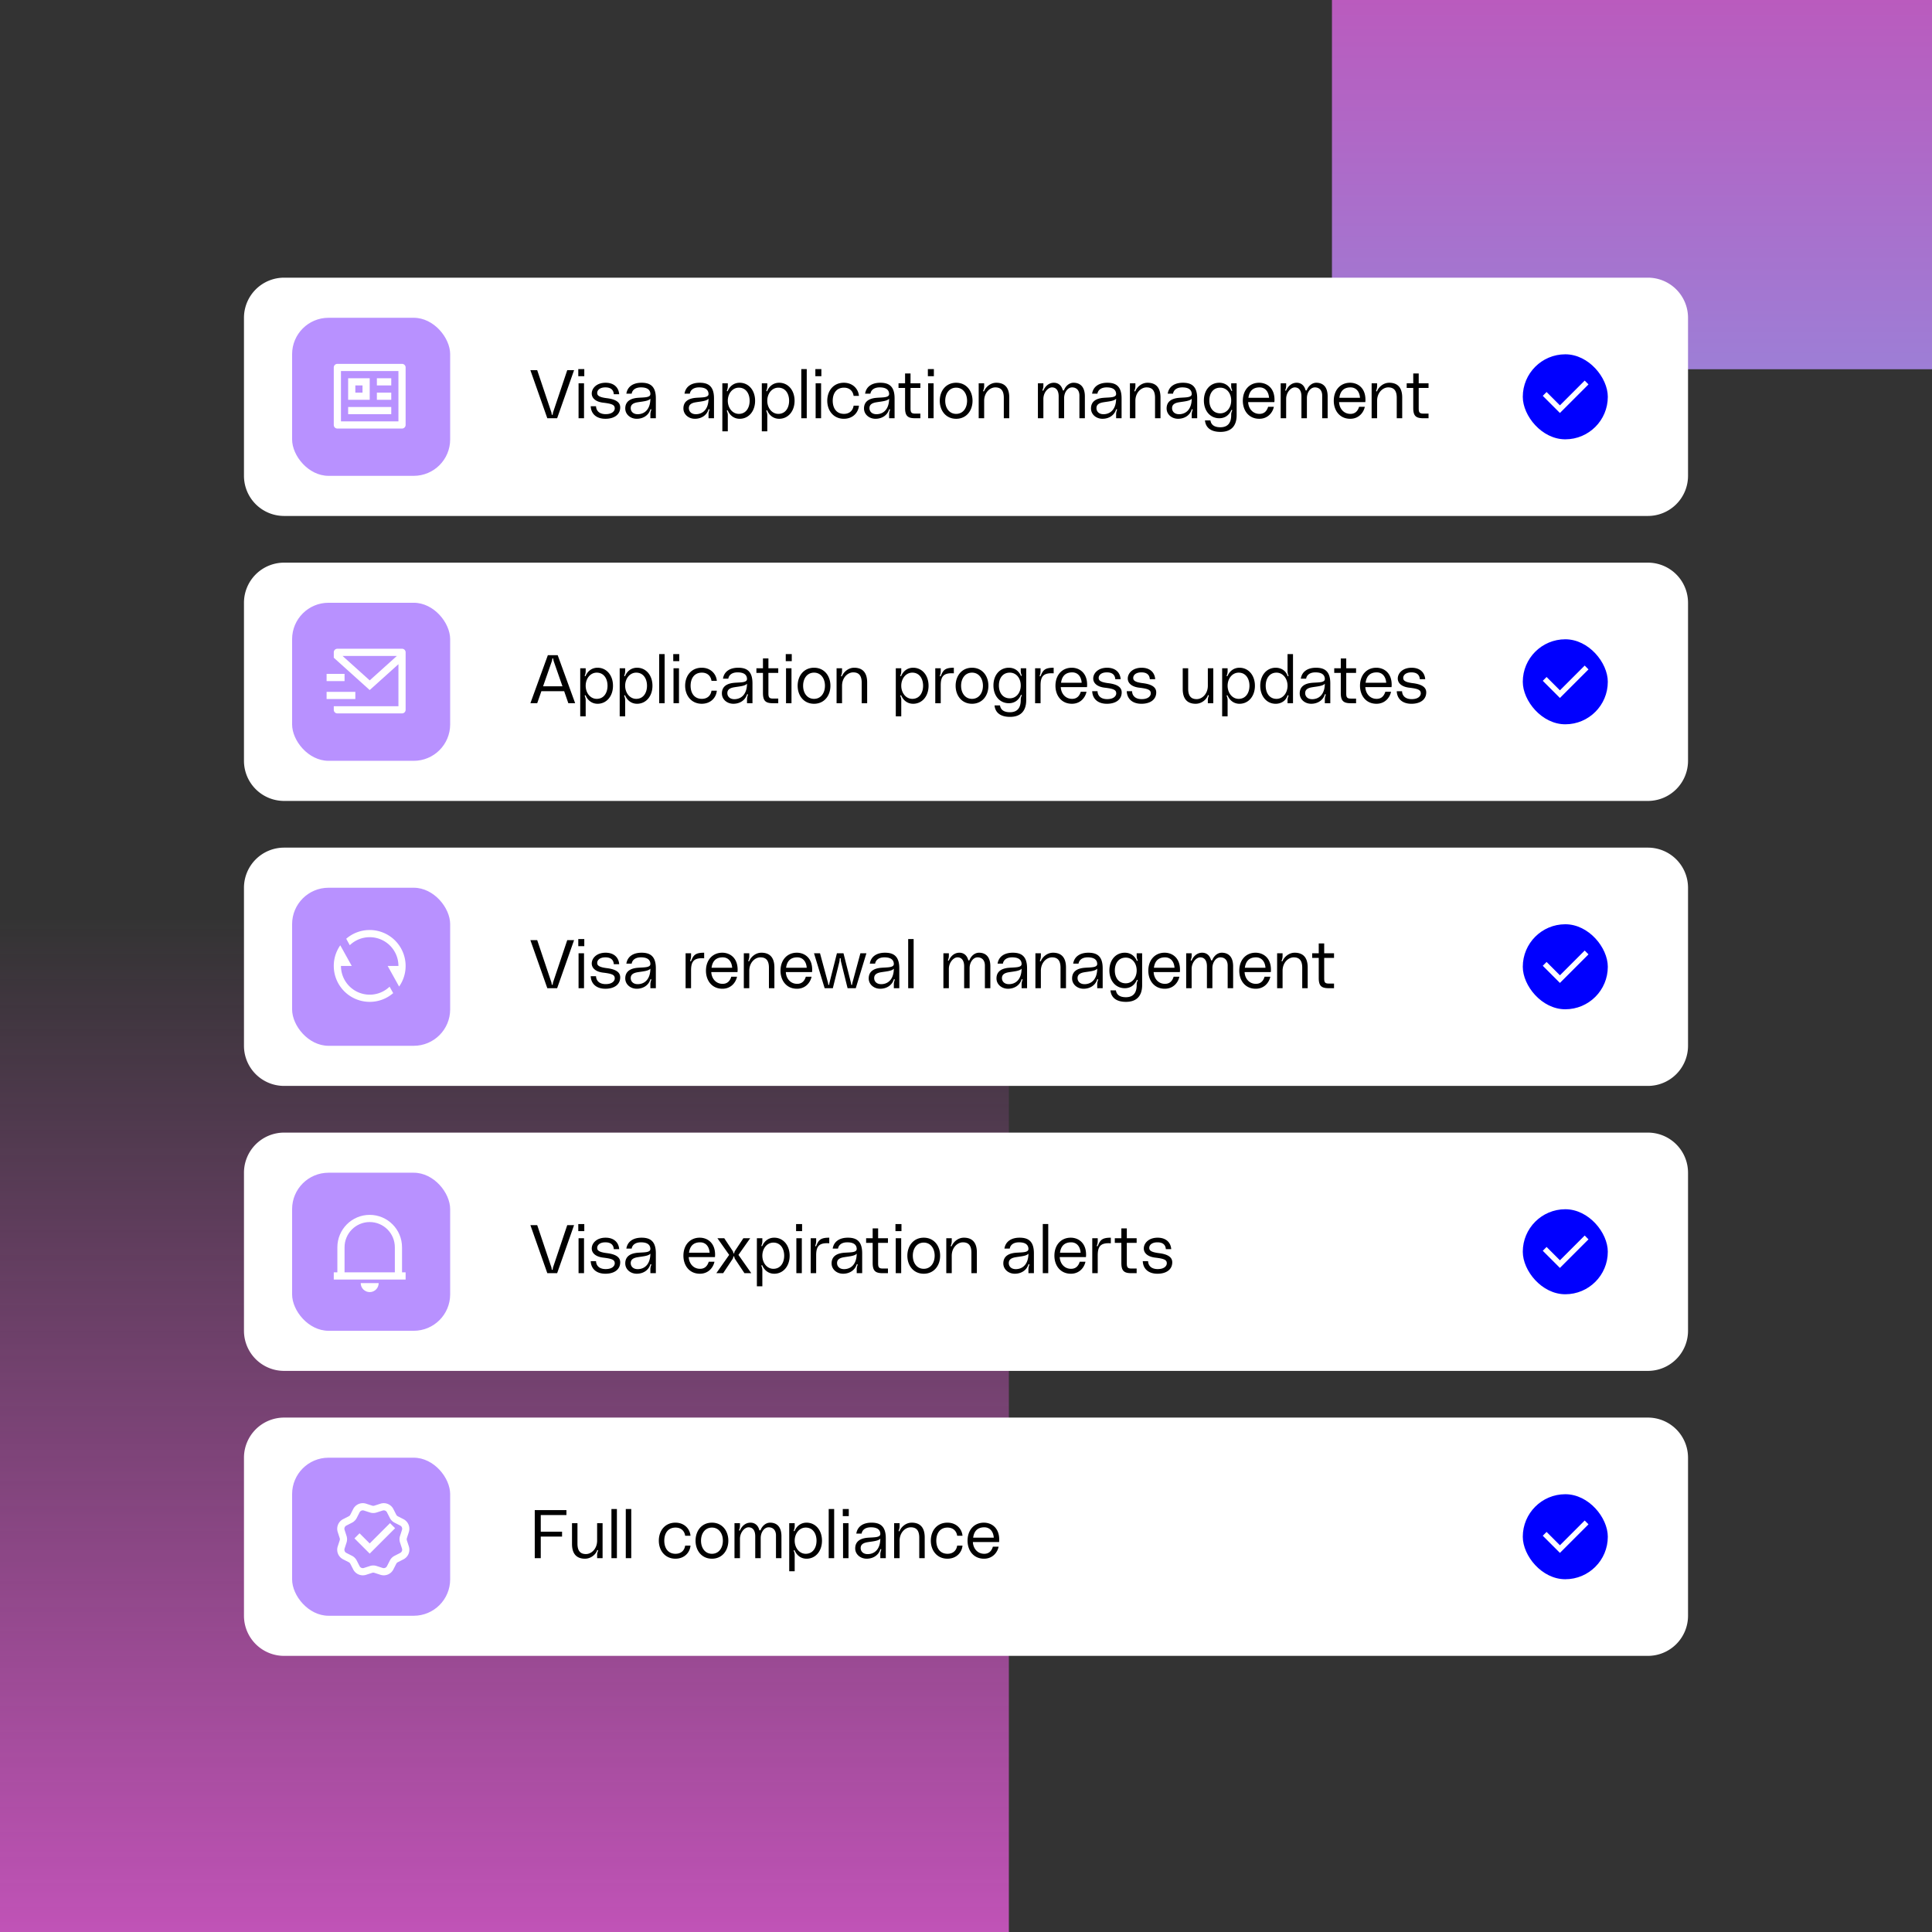
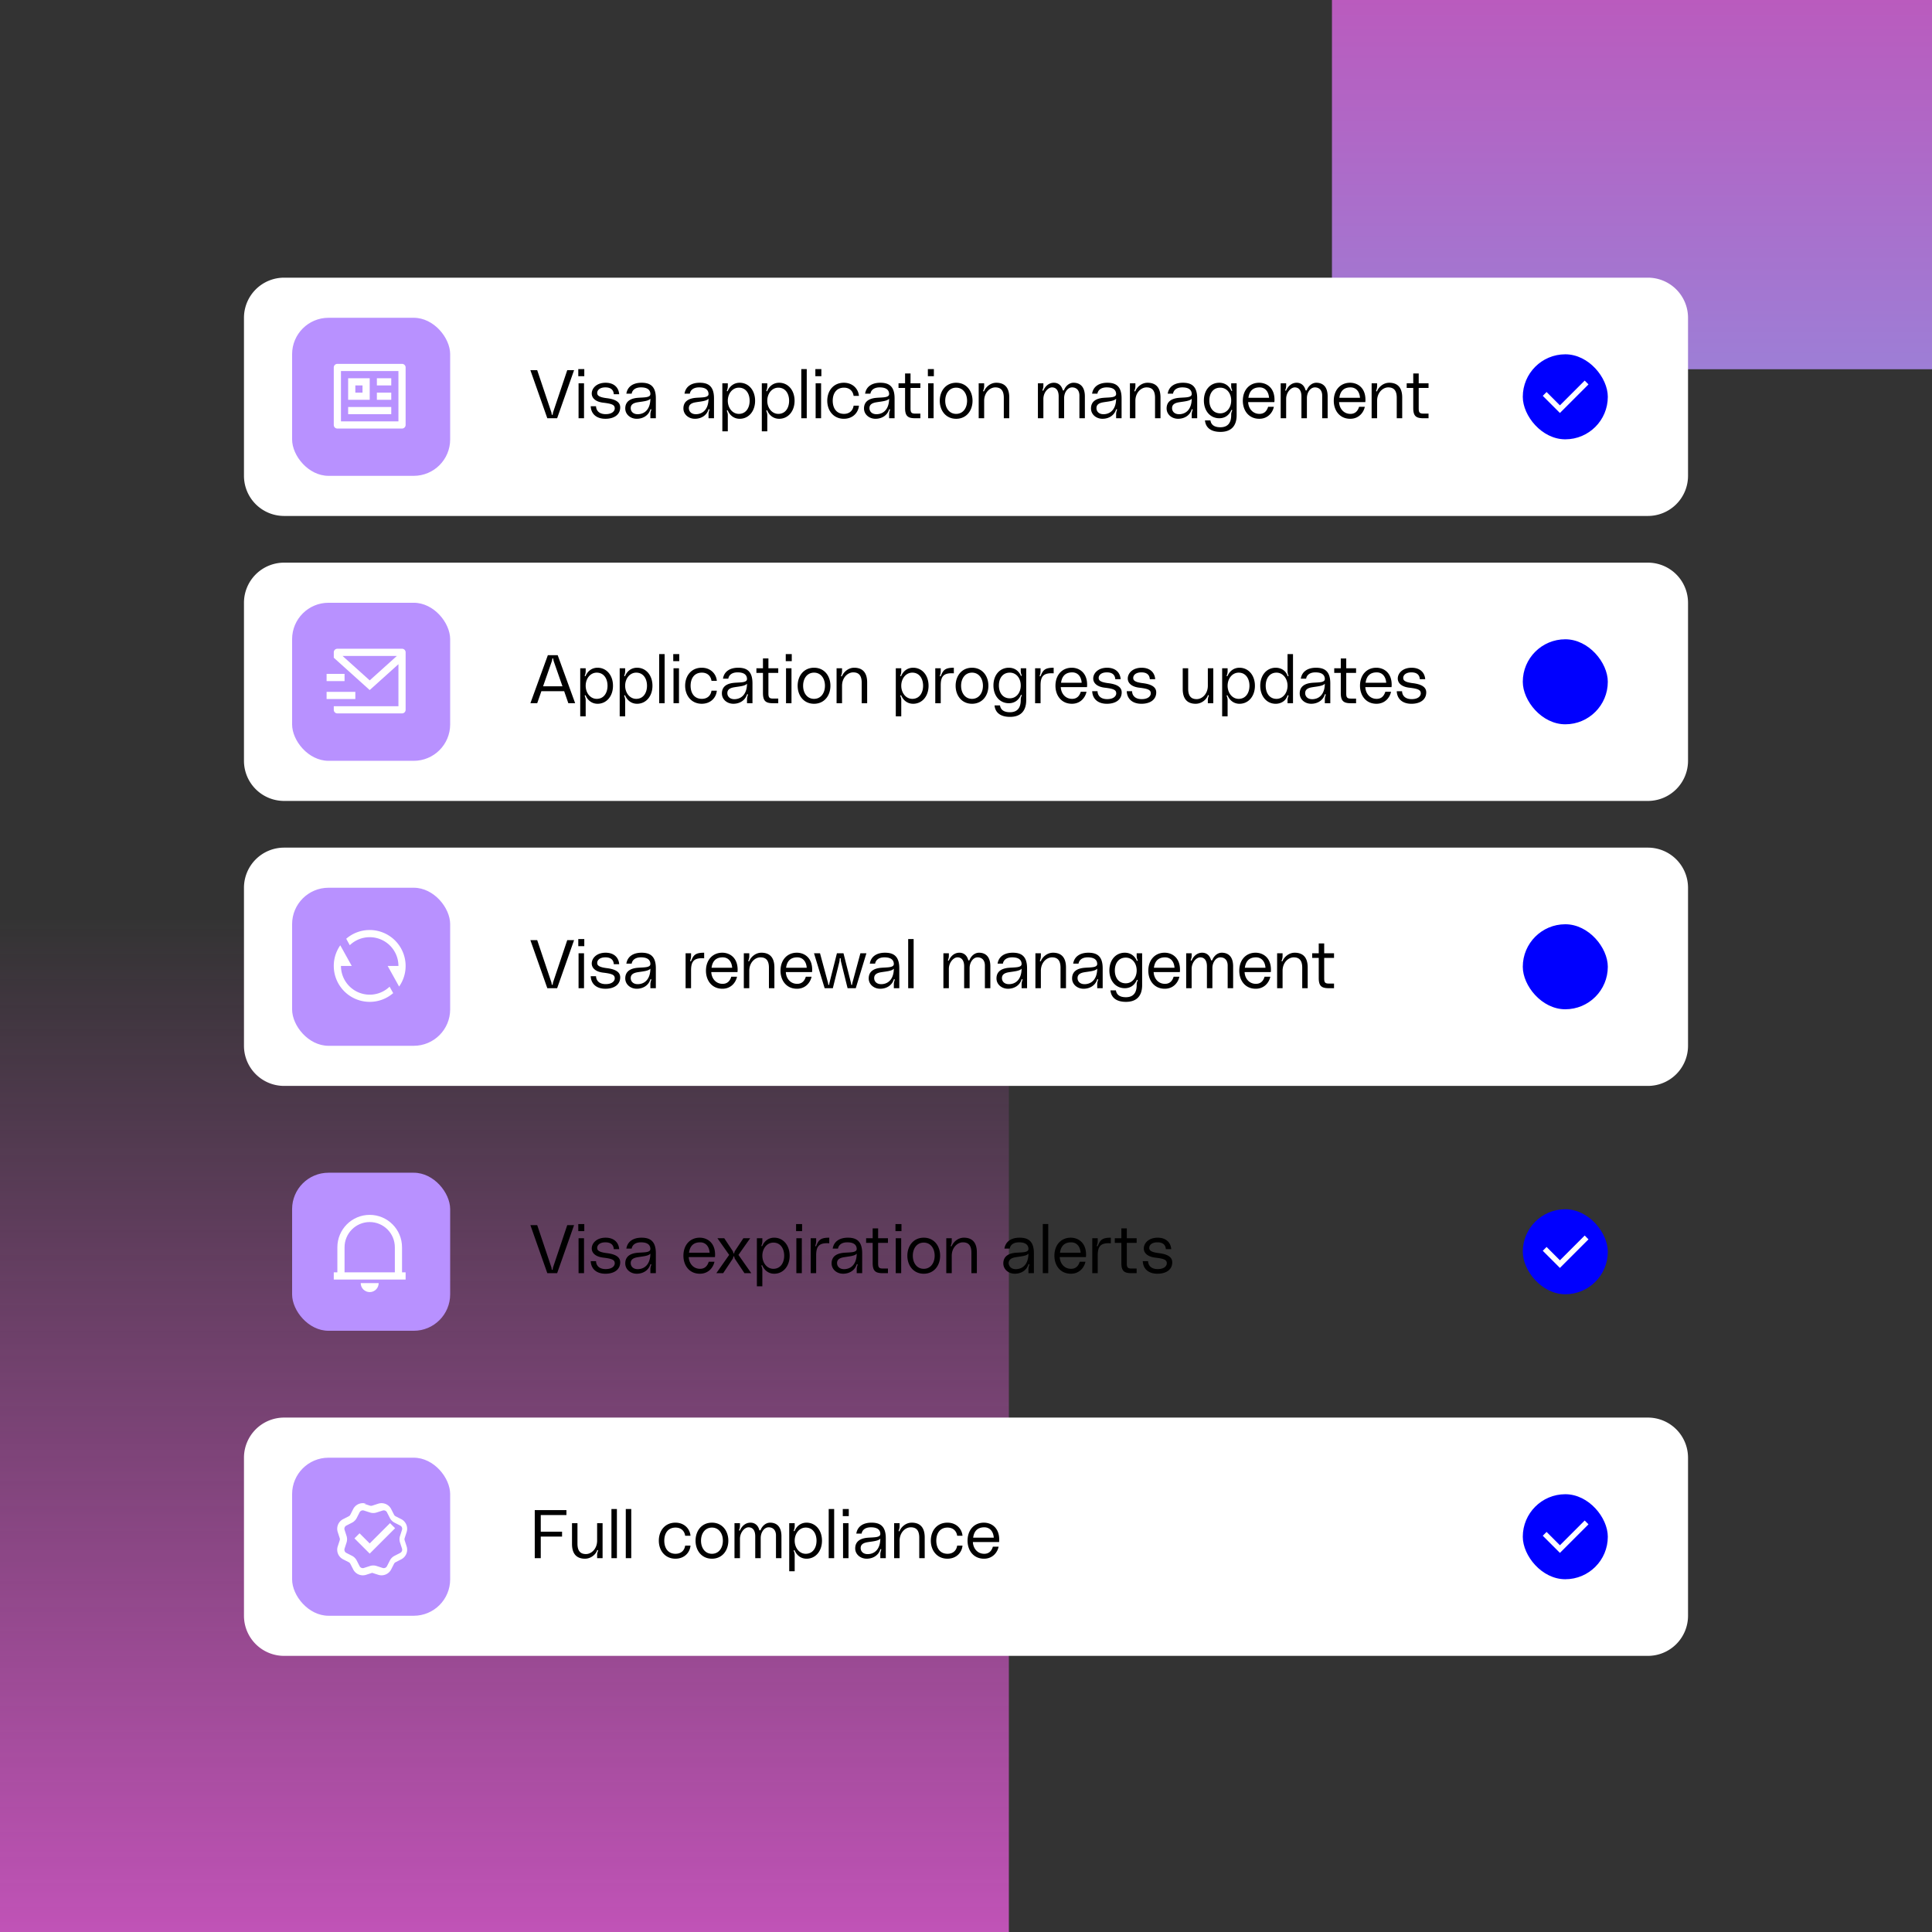
<svg xmlns="http://www.w3.org/2000/svg" width="586" height="586" fill="none">
  <rect width="100%" height="100%" fill="#333333" stroke="none" />
  <g clip-path="url(#C)">
    <path d="M0 654c0 6.627 5.373 12 12 12h282c6.627 0 12-5.373 12-12V278H0v376z" fill="url(#A)" />
    <path d="M669 112H416c-6.627 0-12-5.373-12-12v-211h265v223z" fill="url(#B)" fill-opacity=".8" />
    <path d="M74 96.388a12.17 12.17 0 0 1 12.167-12.167h413.666A12.17 12.17 0 0 1 512 96.388v47.94a12.17 12.17 0 0 1-12.167 12.167H86.167A12.17 12.17 0 0 1 74 144.328v-47.94z" fill="#fff" />
    <rect x="88.6" y="96.388" width="47.94" height="47.94" rx="11.044" fill="#b891ff" />
    <path d="M121.949 110.37a1.08 1.08 0 0 1 1.08 1.083V128.9a1.09 1.09 0 0 1-1.08 1.082h-19.63a1.08 1.08 0 0 1-1.081-1.082v-17.447a1.09 1.09 0 0 1 1.081-1.083h19.63zm-1.099 2.18h-17.433v15.253h17.433V112.55zm-2.179 10.895v2.179h-13.075v-2.179h13.075zm-6.537-8.716v6.537h-6.538v-6.537h6.538zm6.537 4.358v2.179h-4.358v-2.179h4.358zm-8.716-2.179h-2.179v2.179h2.179v-2.179zm8.716-2.179v2.179h-4.358v-2.179h4.358z" fill="#fff" />
    <path d="M160.873 112.284h2.07l4.244 12.628c.083.228.124.455.145.704 0 .124.041.207.166.207s.165-.083.165-.207c.021-.249.062-.476.145-.704l4.244-12.628h2.07l-5.134 14.574h-2.981l-5.134-14.574zm14.529 1.822v-2.153h1.822v2.153h-1.822zm.083 12.752v-10.599h1.656v10.599h-1.656zm3.689-3.644h1.615c.02 1.139.765 2.402 2.918 2.402 2.112 0 2.754-1.056 2.754-1.739 0-1.035-.704-1.408-3.52-1.739-2.277-.269-3.457-1.387-3.457-2.774 0-1.594 1.47-3.271 4.203-3.271 2.587 0 3.974 1.491 4.119 3.478h-1.635c-.062-1.015-.6-2.07-2.546-2.07-1.843 0-2.485.952-2.485 1.656 0 .6.187 1.283 2.899 1.615 2.505.31 4.078 1.097 4.078 2.794 0 2.153-1.76 3.457-4.492 3.457-2.712 0-4.348-1.469-4.451-3.809zm10.477.683c0-2.339 1.863-3.063 3.726-3.229 1.946-.166 3.913 0 3.892-1.18-.021-.828-.435-1.987-2.857-1.987-1.863 0-2.67.952-2.815 1.904h-1.615c.373-2.339 2.319-3.312 4.596-3.312 2.38 0 4.347.828 4.347 4.72v6.045h-1.656v-1.18c0-.414.062-.725.207-1.159.062-.166.124-.352-.042-.394-.124-.041-.186.104-.207.187-.558 1.676-2.152 2.711-4.098 2.711-1.884 0-3.478-1.304-3.478-3.126zm7.618-2.96c-.621.725-2.236.808-3.851 1.077-1.283.207-2.111.683-2.111 1.78 0 1.014.786 1.987 2.505 1.822 1.987-.187 3.436-1.739 3.457-4.679zm10.02 2.96c0-2.339 1.863-3.063 3.726-3.229 1.946-.166 3.913 0 3.892-1.18-.021-.828-.435-1.987-2.857-1.987-1.863 0-2.67.952-2.815 1.904h-1.615c.373-2.339 2.319-3.312 4.596-3.312 2.381 0 4.347.828 4.347 4.72v6.045h-1.656v-1.18c0-.414.062-.725.207-1.159.062-.166.124-.352-.041-.394-.124-.041-.187.104-.207.187-.559 1.676-2.153 2.711-4.099 2.711-1.884 0-3.478-1.304-3.478-3.126zm7.618-2.96c-.621.725-2.236.808-3.85 1.077-1.284.207-2.112.683-2.112 1.78 0 1.014.787 1.987 2.505 1.822 1.987-.187 3.436-1.739 3.457-4.679zm5.845-4.678v.828c0 .372-.042.724-.187 1.138-.062.187-.186.373 0 .435.125.041.207-.145.228-.207.621-1.366 1.863-2.36 3.561-2.36 2.753 0 4.678 2.319 4.678 5.465s-1.925 5.465-4.678 5.465c-1.656 0-2.919-.973-3.561-2.401-.021-.062-.103-.228-.248-.166-.125.063-.062.228 0 .394.165.455.207.745.207 1.097v4.885h-1.656v-14.573h1.656zm3.353 9.274c2.153 0 3.271-1.822 3.271-3.975s-1.118-3.974-3.271-3.974c-1.966 0-3.353 1.821-3.353 3.974s1.387 3.975 3.353 3.975zm8.62-9.274v.828c0 .372-.042.724-.187 1.138-.062.187-.186.373 0 .435.124.041.207-.145.228-.207.621-1.366 1.863-2.36 3.561-2.36 2.753 0 4.678 2.319 4.678 5.465s-1.925 5.465-4.678 5.465c-1.657 0-2.919-.973-3.561-2.401-.021-.062-.104-.228-.248-.166-.125.063-.063.228 0 .394.165.455.207.745.207 1.097v4.885h-1.657v-14.573h1.657zm3.353 9.274c2.153 0 3.271-1.822 3.271-3.975s-1.118-3.974-3.271-3.974c-1.966 0-3.353 1.821-3.353 3.974s1.387 3.975 3.353 3.975zm6.963-13.58h1.656v14.905h-1.656v-14.905zm4.269 2.153v-2.153h1.822v2.153h-1.822zm.083 12.752v-10.599h1.656v10.599h-1.656zm3.527-5.3c0-3.002 1.842-5.465 5.03-5.465 2.774 0 4.41 1.946 4.575 3.975h-1.614c-.207-1.429-1.201-2.484-2.919-2.484-2.36 0-3.416 1.821-3.416 3.974s1.056 3.975 3.416 3.975c1.718 0 2.712-1.056 2.919-2.484h1.614c-.165 2.028-1.78 3.974-4.575 3.974-3.126 0-5.03-2.463-5.03-5.465zm11.144 2.339c0-2.339 1.863-3.063 3.726-3.229 1.946-.166 3.913 0 3.892-1.18-.021-.828-.435-1.987-2.857-1.987-1.863 0-2.67.952-2.815 1.904h-1.615c.373-2.339 2.319-3.312 4.596-3.312 2.381 0 4.347.828 4.347 4.72v6.045h-1.656v-1.18c0-.414.062-.725.207-1.159.062-.166.124-.352-.041-.394-.125-.041-.187.104-.207.187-.559 1.676-2.153 2.711-4.099 2.711-1.884 0-3.478-1.304-3.478-3.126zm7.618-2.96c-.621.725-2.236.808-3.85 1.077-1.284.207-2.112.683-2.112 1.78 0 1.014.787 1.987 2.505 1.822 1.987-.187 3.436-1.739 3.457-4.679zm9.476-3.271h-2.982v6.211c0 1.2.249 1.573 1.408 1.573h1.574v1.408h-1.574c-2.194 0-3.064-.642-3.064-3.105v-6.087h-1.987v-1.407h1.987v-2.981h1.656v2.981h2.982v1.407zm2.276-3.56v-2.153h1.822v2.153h-1.822zm.083 12.752v-10.599h1.656v10.599h-1.656zm8.496-10.765c3.105 0 4.968 2.463 4.968 5.465s-1.863 5.465-4.968 5.465-4.969-2.463-4.969-5.465 1.863-5.465 4.969-5.465zm0 9.44c2.09 0 3.312-1.78 3.312-3.975s-1.222-3.974-3.312-3.974-3.313 1.78-3.313 3.974 1.222 3.975 3.313 3.975zm12.179-9.44c2.442 0 3.933 1.366 3.933 4.472v6.293h-1.656v-6.211c0-2.463-1.118-3.146-2.588-3.146-1.615 0-3.374 1.552-3.374 4.078v5.279h-1.656v-10.599h1.656v.89c0 .372-.062.704-.207 1.138-.062.166-.166.352 0 .414.124.042.207-.082.227-.145.435-1.035 1.76-2.463 3.665-2.463zm23.427 0c1.821 0 3.436 1.035 3.436 4.14v6.625h-1.656v-6.873c0-1.656-.932-2.484-2.215-2.484-1.346 0-2.422 1.49-2.422 3.271v6.086h-1.656v-6.625c0-1.656-.663-2.732-2.029-2.732-1.159 0-2.608 1.49-2.608 3.519v5.838h-1.657v-10.599h1.657v.766c0 .414-.063.724-.207 1.097-.063.165-.104.331.02.372s.207-.082.228-.145c.6-1.304 1.697-2.256 3.147-2.256 1.304 0 2.277.766 2.67 2.174.021.103.083.165.207.165.145 0 .166-.062.207-.145.497-1.221 1.573-2.194 2.878-2.194zm5.295 7.804c0-2.339 1.863-3.063 3.726-3.229 1.946-.166 3.913 0 3.892-1.18-.02-.828-.434-1.987-2.856-1.987-1.864 0-2.671.952-2.816 1.904h-1.615c.373-2.339 2.319-3.312 4.596-3.312 2.381 0 4.347.828 4.347 4.72v6.045h-1.656v-1.18c0-.414.062-.725.207-1.159.062-.166.125-.352-.041-.394-.124-.041-.186.104-.207.187-.559 1.676-2.153 2.711-4.099 2.711-1.884 0-3.478-1.304-3.478-3.126zm7.618-2.96c-.621.725-2.235.808-3.85 1.077-1.284.207-2.112.683-2.112 1.78 0 1.014.787 1.987 2.505 1.822 1.988-.187 3.437-1.739 3.457-4.679zm9.53-4.844c2.442 0 3.933 1.366 3.933 4.472v6.293h-1.656v-6.211c0-2.463-1.118-3.146-2.588-3.146-1.615 0-3.374 1.552-3.374 4.078v5.279h-1.656v-10.599h1.656v.89c0 .372-.062.704-.207 1.138-.062.166-.166.352 0 .414.124.042.207-.082.227-.145.435-1.035 1.76-2.463 3.665-2.463zm5.787 7.804c0-2.339 1.863-3.063 3.726-3.229 1.946-.166 3.913 0 3.892-1.18-.02-.828-.434-1.987-2.857-1.987-1.863 0-2.67.952-2.815 1.904h-1.615c.373-2.339 2.319-3.312 4.596-3.312 2.381 0 4.347.828 4.347 4.72v6.045h-1.656v-1.18c0-.414.062-.725.207-1.159.062-.166.125-.352-.041-.394-.124-.041-.186.104-.207.187-.559 1.676-2.153 2.711-4.099 2.711-1.884 0-3.478-1.304-3.478-3.126zm7.618-2.96c-.621.725-2.235.808-3.85 1.077-1.284.207-2.112.683-2.112 1.78 0 1.014.787 1.987 2.505 1.822 1.987-.187 3.437-1.739 3.457-4.679zm3.688.538c0-3.167 1.925-5.382 4.678-5.382 1.698 0 2.899.911 3.561 2.256.042.083.083.27.249.207s.062-.269-.021-.455c-.166-.414-.186-.662-.186-1.076v-.766h1.656v9.647c0 3.56-1.926 5.092-4.907 5.092-3.126 0-4.513-1.47-4.699-3.478h1.656c.145.953.746 2.07 3.023 2.07 2.173 0 3.271-1.262 3.271-3.684 0-.456.02-.704.186-1.098.124-.31.165-.414.021-.476s-.207.124-.249.228c-.683 1.428-1.904 2.298-3.561 2.298-2.753 0-4.678-2.215-4.678-5.383zm4.968 3.892c1.967 0 3.313-1.697 3.313-3.892s-1.346-3.891-3.313-3.891c-2.153 0-3.312 1.697-3.312 3.891s1.159 3.892 3.312 3.892zm16.449-4.119a6.43 6.43 0 0 1-.042.724h-7.949c.083 1.863 1.325 3.561 3.436 3.561 1.511 0 2.257-.952 2.629-2.153h1.739c-.372 1.76-1.821 3.643-4.43 3.643-3.229 0-4.989-2.546-4.989-5.465 0-3.25 2.008-5.465 4.948-5.465 2.277 0 4.658 1.511 4.658 5.155zm-4.534-3.747c-2.257 0-3.147 1.407-3.374 3.146h6.251c-.144-1.946-1.221-3.146-2.877-3.146zm17.217-1.408c1.822 0 3.437 1.035 3.437 4.14v6.625h-1.656v-6.873c0-1.656-.932-2.484-2.215-2.484-1.346 0-2.423 1.49-2.423 3.271v6.086h-1.656v-6.625c0-1.656-.662-2.732-2.028-2.732-1.16 0-2.609 1.49-2.609 3.519v5.838h-1.656v-10.599h1.656v.766c0 .414-.062.724-.207 1.097-.062.165-.103.331.021.372s.207-.082.228-.145c.6-1.304 1.697-2.256 3.146-2.256 1.304 0 2.277.766 2.671 2.174.02.103.083.165.207.165.145 0 .165-.062.207-.145.497-1.221 1.573-2.194 2.877-2.194zm14.901 5.155a6.46 6.46 0 0 1-.041.724h-7.949c.082 1.863 1.324 3.561 3.436 3.561 1.511 0 2.256-.952 2.629-2.153h1.739c-.373 1.76-1.822 3.643-4.43 3.643-3.23 0-4.989-2.546-4.989-5.465 0-3.25 2.008-5.465 4.947-5.465 2.278 0 4.658 1.511 4.658 5.155zm-4.533-3.747c-2.257 0-3.147 1.407-3.375 3.146h6.252c-.145-1.946-1.221-3.146-2.877-3.146zm11.752-1.408c2.443 0 3.933 1.366 3.933 4.472v6.293h-1.656v-6.211c0-2.463-1.118-3.146-2.588-3.146-1.614 0-3.374 1.552-3.374 4.078v5.279h-1.656v-10.599h1.656v.89c0 .372-.062.704-.207 1.138-.062.166-.166.352 0 .414.124.042.207-.082.228-.145.434-1.035 1.759-2.463 3.664-2.463zm11.919 1.573h-2.981v6.211c0 1.2.248 1.573 1.408 1.573h1.573v1.408h-1.573c-2.195 0-3.064-.642-3.064-3.105v-6.087h-1.988v-1.407h1.988v-2.981h1.656v2.981h2.981v1.407z" fill="#000" />
    <rect x="461.881" y="107.465" width="25.787" height="25.787" rx="12.893" fill="#00f" />
    <g fill="#fff">
      <path d="M473.142 122.949l7.512-7.511 1.155 1.155-8.667 8.668-5.201-5.201 1.156-1.155 4.045 4.044zM74 182.825a12.17 12.17 0 0 1 12.167-12.166h413.666A12.17 12.17 0 0 1 512 182.825v47.941a12.17 12.17 0 0 1-12.167 12.166H86.167A12.17 12.17 0 0 1 74 230.766v-47.941z" />
    </g>
    <rect x="88.6" y="182.825" width="47.94" height="47.94" rx="11.044" fill="#b891ff" />
    <g clip-path="url(#D)">
      <path d="M121.941 196.772a1.09 1.09 0 0 1 1.09 1.09v17.44a1.09 1.09 0 0 1-1.081 1.082h-19.63a1.08 1.08 0 0 1-1.08-1.082v-1.097h19.612v-12.748l-8.717 7.845-10.895-9.806v-1.634a1.09 1.09 0 0 1 1.089-1.09h19.612zm-14.164 13.075v2.179h-8.716v-2.179h8.716zm-3.269-5.448v2.179h-5.447v-2.179h5.447zm15.871-5.448h-16.487l8.243 7.419 8.244-7.419z" fill="#fff" />
    </g>
    <path d="M172.383 213.296l-1.263-3.644h-6.914l-1.263 3.644h-2.07l5.3-14.574h2.981l5.299 14.574h-2.07zm-7.659-5.134h5.879l-2.588-7.412c-.083-.248-.166-.496-.186-.786 0-.124-.021-.249-.166-.249s-.165.125-.165.249c-.021.29-.104.538-.187.786l-2.587 7.412zm12.922-5.466v.828c0 .373-.041.725-.186 1.139-.062.186-.186.373 0 .435.124.041.207-.145.228-.207.621-1.367 1.863-2.36 3.56-2.36 2.754 0 4.679 2.318 4.679 5.465s-1.925 5.465-4.679 5.465c-1.656 0-2.918-.973-3.56-2.401-.021-.062-.104-.228-.249-.166-.124.062-.062.228 0 .393.166.456.207.746.207 1.098v4.885h-1.656v-14.574h1.656zm3.354 9.275c2.153 0 3.271-1.822 3.271-3.975s-1.118-3.975-3.271-3.975c-1.967 0-3.354 1.822-3.354 3.975s1.387 3.975 3.354 3.975zm8.619-9.275v.828c0 .373-.041.725-.186 1.139-.062.186-.186.373 0 .435.124.041.207-.145.228-.207.621-1.367 1.863-2.36 3.56-2.36 2.754 0 4.679 2.318 4.679 5.465s-1.925 5.465-4.679 5.465c-1.656 0-2.919-.973-3.56-2.401-.021-.062-.104-.228-.249-.166-.124.062-.062.228 0 .393.166.456.207.746.207 1.098v4.885h-1.656v-14.574h1.656zm3.354 9.275c2.153 0 3.271-1.822 3.271-3.975s-1.118-3.975-3.271-3.975c-1.967 0-3.354 1.822-3.354 3.975s1.387 3.975 3.354 3.975zm6.963-13.581h1.656v14.906h-1.656V198.39zm4.269 2.153v-2.153h1.821v2.153h-1.821zm.082 12.753v-10.6h1.657v10.6h-1.657zm3.528-5.3c0-3.002 1.842-5.465 5.03-5.465 2.774 0 4.41 1.946 4.575 3.974h-1.615c-.207-1.428-1.2-2.484-2.918-2.484-2.36 0-3.416 1.822-3.416 3.975s1.056 3.975 3.416 3.975c1.718 0 2.711-1.056 2.918-2.485h1.615c-.165 2.029-1.78 3.975-4.575 3.975-3.126 0-5.03-2.463-5.03-5.465zm11.144 2.339c0-2.339 1.863-3.064 3.726-3.229 1.946-.166 3.913 0 3.892-1.18-.021-.828-.435-1.988-2.857-1.988-1.863 0-2.67.953-2.815 1.905h-1.615c.373-2.339 2.318-3.312 4.596-3.312 2.38 0 4.347.828 4.347 4.72v6.045h-1.656v-1.18c0-.414.062-.725.207-1.16.062-.165.124-.352-.042-.393-.124-.041-.186.103-.207.186-.559 1.677-2.153 2.712-4.098 2.712-1.884 0-3.478-1.304-3.478-3.126zm7.618-2.96c-.621.724-2.236.807-3.851 1.076-1.283.207-2.111.684-2.111 1.781 0 1.014.786 1.987 2.505 1.821 1.987-.186 3.436-1.738 3.457-4.678zm9.475-3.271h-2.981v6.211c0 1.2.249 1.573 1.408 1.573h1.573v1.408h-1.573c-2.194 0-3.064-.642-3.064-3.106v-6.086h-1.987v-1.408h1.987v-2.981h1.656v2.981h2.981v1.408zm2.277-3.561v-2.153h1.822v2.153h-1.822zm.083 12.753v-10.6h1.656v10.6h-1.656zm8.495-10.765c3.106 0 4.969 2.463 4.969 5.465s-1.863 5.465-4.969 5.465-4.968-2.463-4.968-5.465 1.863-5.465 4.968-5.465zm0 9.44c2.091 0 3.313-1.781 3.313-3.975s-1.222-3.975-3.313-3.975-3.312 1.781-3.312 3.975 1.221 3.975 3.312 3.975zm12.179-9.44c2.443 0 3.934 1.366 3.934 4.471v6.294h-1.656v-6.211c0-2.463-1.118-3.147-2.588-3.147-1.615 0-3.374 1.553-3.374 4.079v5.279h-1.657v-10.6h1.657v.891c0 .372-.063.703-.207 1.138-.063.166-.166.352 0 .414.124.042.207-.083.227-.145.435-1.035 1.76-2.463 3.664-2.463zm14.277.165v.828c0 .373-.041.725-.186 1.139-.062.186-.186.373 0 .435.124.041.207-.145.228-.207.621-1.367 1.863-2.36 3.56-2.36 2.754 0 4.679 2.318 4.679 5.465s-1.925 5.465-4.679 5.465c-1.656 0-2.919-.973-3.56-2.401-.021-.062-.104-.228-.249-.166-.124.062-.062.228 0 .393.166.456.207.746.207 1.098v4.885h-1.656v-14.574h1.656zm3.354 9.275c2.153 0 3.271-1.822 3.271-3.975s-1.118-3.975-3.271-3.975c-1.967 0-3.354 1.822-3.354 3.975s1.387 3.975 3.354 3.975zm8.454-6.832c.124.021.165-.083.207-.165.704-1.719 1.262-2.443 3.933-2.443v1.697c-3.085-.207-3.975.89-3.975 3.664v5.404h-1.656v-10.6h1.656v.828a3.61 3.61 0 0 1-.207 1.243c-.062.165-.124.351.042.372zm9.653-2.608c3.105 0 4.968 2.463 4.968 5.465s-1.863 5.465-4.968 5.465-4.968-2.463-4.968-5.465 1.863-5.465 4.968-5.465zm0 9.44c2.091 0 3.312-1.781 3.312-3.975s-1.221-3.975-3.312-3.975-3.312 1.781-3.312 3.975 1.221 3.975 3.312 3.975zm6.499-4.058c0-3.167 1.925-5.382 4.679-5.382 1.697 0 2.898.911 3.56 2.256.042.083.083.269.249.207s.062-.269-.021-.455c-.166-.414-.186-.663-.186-1.077v-.766h1.656v9.647c0 3.561-1.925 5.093-4.906 5.093-3.126 0-4.513-1.47-4.7-3.478h1.656c.145.952.746 2.07 3.023 2.07 2.174 0 3.271-1.263 3.271-3.685 0-.455.02-.704.186-1.097.124-.31.166-.414.021-.476s-.207.124-.249.228c-.683 1.428-1.904 2.298-3.56 2.298-2.754 0-4.679-2.216-4.679-5.383zm4.968 3.892c1.967 0 3.313-1.697 3.313-3.892s-1.346-3.892-3.313-3.892c-2.152 0-3.312 1.698-3.312 3.892s1.16 3.892 3.312 3.892zm9.158-6.666c.124.021.166-.083.207-.165.704-1.719 1.263-2.443 3.933-2.443v1.697c-3.084-.207-3.974.89-3.974 3.664v5.404h-1.656v-10.6h1.656v.828c0 .394-.042.746-.207 1.243-.062.165-.125.351.041.372zm14.29 2.546a6.48 6.48 0 0 1-.041.725h-7.949c.083 1.863 1.325 3.561 3.436 3.561 1.511 0 2.257-.953 2.629-2.153h1.739c-.372 1.759-1.822 3.643-4.43 3.643-3.229 0-4.989-2.546-4.989-5.465 0-3.25 2.008-5.465 4.948-5.465 2.277 0 4.657 1.511 4.657 5.154zm-4.533-3.747c-2.257 0-3.147 1.408-3.374 3.147h6.251c-.145-1.946-1.221-3.147-2.877-3.147zm6.072 5.714h1.615c.02 1.139.766 2.401 2.919 2.401 2.111 0 2.753-1.055 2.753-1.738 0-1.036-.704-1.408-3.519-1.739-2.277-.27-3.457-1.387-3.457-2.774 0-1.594 1.469-3.271 4.202-3.271 2.588 0 3.975 1.49 4.12 3.478h-1.636c-.062-1.015-.6-2.071-2.546-2.071-1.843 0-2.484.953-2.484 1.657 0 .6.186 1.283 2.898 1.614 2.505.311 4.078 1.097 4.078 2.795 0 2.153-1.76 3.457-4.492 3.457-2.712 0-4.347-1.47-4.451-3.809zm10.477 0h1.615c.02 1.139.766 2.401 2.919 2.401 2.111 0 2.753-1.055 2.753-1.738 0-1.036-.704-1.408-3.519-1.739-2.278-.27-3.458-1.387-3.458-2.774 0-1.594 1.47-3.271 4.203-3.271 2.588 0 3.975 1.49 4.119 3.478h-1.635c-.062-1.015-.6-2.071-2.546-2.071-1.843 0-2.484.953-2.484 1.657 0 .6.186 1.283 2.898 1.614 2.505.311 4.078 1.097 4.078 2.795 0 2.153-1.76 3.457-4.492 3.457-2.712 0-4.348-1.47-4.451-3.809zm20.912 3.809c-2.443 0-3.933-1.366-3.933-4.471v-6.294h1.656v6.211c0 2.463 1.118 3.146 2.588 3.146 1.614 0 3.374-1.552 3.374-4.078v-5.279h1.656v10.6h-1.656v-.891a2.95 2.95 0 0 1 .207-1.138c.062-.166.166-.352 0-.414-.124-.042-.207.083-.228.145-.352 1.055-1.759 2.463-3.664 2.463zm9.683-10.765v.828c0 .373-.041.725-.186 1.139-.062.186-.186.373 0 .435.124.041.207-.145.228-.207.621-1.367 1.863-2.36 3.561-2.36 2.753 0 4.678 2.318 4.678 5.465s-1.925 5.465-4.678 5.465c-1.657 0-2.919-.973-3.561-2.401-.021-.062-.104-.228-.249-.166-.124.062-.062.228 0 .393.166.456.207.746.207 1.098v4.885h-1.656v-14.574h1.656zm3.354 9.275c2.153 0 3.271-1.822 3.271-3.975s-1.118-3.975-3.271-3.975c-1.967 0-3.354 1.822-3.354 3.975s1.387 3.975 3.354 3.975zm14.824-13.581h1.656v14.906h-1.656v-.911c0-.352.041-.642.207-1.098.062-.165.124-.331 0-.393-.145-.062-.228.104-.248.166-.497 1.49-1.905 2.401-3.561 2.401-2.753 0-4.679-2.318-4.679-5.465s1.926-5.465 4.679-5.465c1.697 0 3.084.931 3.561 2.36.02.062.103.248.227.207.187-.062.062-.249 0-.435-.145-.414-.186-.766-.186-1.139v-5.134zm-3.354 13.581c1.967 0 3.354-1.822 3.354-3.975s-1.387-3.975-3.354-3.975c-2.153 0-3.27 1.822-3.27 3.975s1.117 3.975 3.27 3.975zm7.046-1.636c0-2.339 1.863-3.064 3.727-3.229 1.946-.166 3.912 0 3.891-1.18-.02-.828-.434-1.988-2.856-1.988-1.863 0-2.671.953-2.816 1.905h-1.614c.372-2.339 2.318-3.312 4.595-3.312 2.381 0 4.348.828 4.348 4.72v6.045h-1.657v-1.18c0-.414.063-.725.207-1.16.063-.165.125-.352-.041-.393-.124-.041-.186.103-.207.186-.559 1.677-2.153 2.712-4.099 2.712-1.884 0-3.478-1.304-3.478-3.126zm7.618-2.96c-.621.724-2.235.807-3.85 1.076-1.284.207-2.112.684-2.112 1.781 0 1.014.787 1.987 2.505 1.821 1.988-.186 3.437-1.738 3.457-4.678zm9.476-3.271h-2.981v6.211c0 1.2.248 1.573 1.408 1.573h1.573v1.408h-1.573c-2.195 0-3.064-.642-3.064-3.106v-6.086h-1.988v-1.408h1.988v-2.981h1.656v2.981h2.981v1.408zm10.797 3.581a6.73 6.73 0 0 1-.041.725h-7.95c.083 1.863 1.325 3.561 3.437 3.561 1.511 0 2.256-.953 2.629-2.153h1.739c-.373 1.759-1.822 3.643-4.43 3.643-3.23 0-4.989-2.546-4.989-5.465 0-3.25 2.008-5.465 4.947-5.465 2.277 0 4.658 1.511 4.658 5.154zm-4.534-3.747c-2.256 0-3.146 1.408-3.374 3.147h6.252c-.145-1.946-1.221-3.147-2.878-3.147zm6.073 5.714h1.614c.021 1.139.766 2.401 2.919 2.401 2.112 0 2.753-1.055 2.753-1.738 0-1.036-.703-1.408-3.519-1.739-2.277-.27-3.457-1.387-3.457-2.774 0-1.594 1.47-3.271 4.202-3.271 2.588 0 3.975 1.49 4.12 3.478h-1.635c-.062-1.015-.601-2.071-2.547-2.071-1.842 0-2.484.953-2.484 1.657 0 .6.187 1.283 2.898 1.614 2.505.311 4.079 1.097 4.079 2.795 0 2.153-1.76 3.457-4.493 3.457-2.712 0-4.347-1.47-4.45-3.809z" fill="#000" />
    <rect x="461.881" y="193.902" width="25.787" height="25.787" rx="12.893" fill="#00f" />
    <g fill="#fff">
      <use href="#E" />
      <path d="M74 269.263a12.17 12.17 0 0 1 12.167-12.166h413.666A12.17 12.17 0 0 1 512 269.263v47.941a12.17 12.17 0 0 1-12.167 12.166H86.167A12.17 12.17 0 0 1 74 317.204v-47.941z" />
    </g>
    <rect x="88.6" y="269.263" width="47.94" height="47.94" rx="11.044" fill="#b891ff" />
    <path d="M105.011 284.734c1.91-1.651 4.4-2.65 7.123-2.65a10.9 10.9 0 0 1 10.895 10.895c0 2.327-.729 4.484-1.973 6.255l-3.474-6.255h3.268a8.72 8.72 0 0 0-8.716-8.716c-2.343 0-4.47.924-6.036 2.428l-1.087-1.957zm14.246 16.49a10.85 10.85 0 0 1-7.123 2.651 10.9 10.9 0 0 1-10.896-10.896 10.85 10.85 0 0 1 1.973-6.255l3.475 6.255h-3.269a8.72 8.72 0 0 0 8.717 8.716 8.69 8.69 0 0 0 6.036-2.427l1.087 1.956z" fill="#fff" />
    <path d="M160.873 285.16h2.07l4.244 12.627a2.67 2.67 0 0 1 .145.704c0 .125.041.207.166.207s.165-.082.165-.207a2.67 2.67 0 0 1 .145-.704l4.244-12.627h2.07l-5.134 14.573h-2.981l-5.134-14.573zm14.529 1.821v-2.153h1.822v2.153h-1.822zm.083 12.752v-10.599h1.656v10.599h-1.656zm3.689-3.643h1.615c.02 1.139.765 2.401 2.918 2.401 2.112 0 2.754-1.055 2.754-1.739 0-1.035-.704-1.407-3.52-1.739-2.277-.269-3.457-1.387-3.457-2.774 0-1.594 1.47-3.27 4.203-3.27 2.587 0 3.974 1.49 4.119 3.477h-1.635c-.062-1.014-.6-2.07-2.546-2.07-1.843 0-2.485.953-2.485 1.656 0 .601.187 1.284 2.899 1.615 2.505.311 4.078 1.097 4.078 2.795 0 2.153-1.76 3.457-4.492 3.457-2.712 0-4.348-1.47-4.451-3.809zm10.477.683c0-2.339 1.863-3.064 3.726-3.229 1.946-.166 3.913 0 3.892-1.18-.021-.828-.435-1.988-2.857-1.988-1.863 0-2.67.953-2.815 1.905h-1.615c.373-2.339 2.319-3.312 4.596-3.312 2.38 0 4.347.828 4.347 4.72v6.044h-1.656v-1.18c0-.414.062-.724.207-1.159.062-.165.124-.352-.042-.393-.124-.042-.186.103-.207.186-.558 1.677-2.152 2.712-4.098 2.712-1.884 0-3.478-1.304-3.478-3.126zm7.618-2.96c-.621.724-2.236.807-3.851 1.076-1.283.207-2.111.683-2.111 1.781 0 1.014.786 1.987 2.505 1.821 1.987-.186 3.436-1.739 3.457-4.678zm12.173-2.236c.124.021.166-.083.207-.166.704-1.718 1.263-2.442 3.933-2.442v1.697c-3.084-.207-3.974.89-3.974 3.664v5.403h-1.657v-10.599h1.657v.828c0 .394-.042.746-.207 1.242-.063.166-.125.352.041.373zm14.29 2.546a6.48 6.48 0 0 1-.041.725h-7.949c.083 1.863 1.325 3.561 3.436 3.561 1.511 0 2.257-.953 2.629-2.153h1.739c-.372 1.759-1.822 3.643-4.43 3.643-3.229 0-4.989-2.546-4.989-5.465 0-3.25 2.008-5.465 4.948-5.465 2.277 0 4.657 1.511 4.657 5.154zm-4.533-3.747c-2.257 0-3.147 1.408-3.374 3.147h6.251c-.145-1.946-1.221-3.147-2.877-3.147zm11.752-1.407c2.443 0 3.933 1.366 3.933 4.471v6.293h-1.656v-6.21c0-2.464-1.118-3.147-2.588-3.147-1.614 0-3.374 1.553-3.374 4.079v5.278h-1.656v-10.599h1.656v.89c0 .373-.062.704-.207 1.139-.062.166-.165.352 0 .414.124.041.207-.083.228-.145.435-1.035 1.759-2.463 3.664-2.463zm15.393 5.154a6.73 6.73 0 0 1-.041.725h-7.95c.083 1.863 1.325 3.561 3.437 3.561 1.511 0 2.256-.953 2.629-2.153h1.739c-.373 1.759-1.822 3.643-4.43 3.643-3.23 0-4.989-2.546-4.989-5.465 0-3.25 2.008-5.465 4.947-5.465 2.277 0 4.658 1.511 4.658 5.154zm-4.534-3.747c-2.256 0-3.146 1.408-3.374 3.147h6.252c-.145-1.946-1.221-3.147-2.878-3.147zm5.087-1.242h1.821l2.402 8.86a1.43 1.43 0 0 1 .083.456c0 .124 0 .269.165.269s.166-.145.166-.269.02-.269.083-.456l2.235-8.86h1.988l2.235 8.86c.063.187.083.332.083.456s0 .269.166.269.165-.145.165-.269a1.43 1.43 0 0 1 .083-.456l2.402-8.86h1.821l-3.229 10.599h-2.484l-1.988-8.011a3.34 3.34 0 0 1-.082-.807c0-.125 0-.27-.166-.27s-.166.145-.166.27a3.34 3.34 0 0 1-.082.807l-1.988 8.011h-2.484l-3.229-10.599zm16.597 7.639c0-2.339 1.864-3.064 3.727-3.229 1.946-.166 3.912 0 3.892-1.18-.021-.828-.435-1.988-2.857-1.988-1.863 0-2.671.953-2.816 1.905h-1.614c.372-2.339 2.318-3.312 4.595-3.312 2.381 0 4.348.828 4.348 4.72v6.044h-1.656v-1.18c0-.414.062-.724.207-1.159.062-.165.124-.352-.042-.393-.124-.042-.186.103-.207.186-.559 1.677-2.153 2.712-4.099 2.712-1.884 0-3.478-1.304-3.478-3.126zm7.619-2.96c-.621.724-2.236.807-3.851 1.076-1.283.207-2.111.683-2.111 1.781 0 1.014.786 1.987 2.504 1.821 1.988-.186 3.437-1.739 3.458-4.678zm4.35-8.985h1.656v14.905h-1.656v-14.905zm21.49 4.141c1.821 0 3.436 1.035 3.436 4.14v6.624h-1.656v-6.872c0-1.657-.932-2.485-2.215-2.485-1.346 0-2.422 1.491-2.422 3.271v6.086h-1.656v-6.624c0-1.656-.663-2.733-2.029-2.733-1.159 0-2.608 1.491-2.608 3.52v5.837h-1.656v-10.599h1.656v.766a2.79 2.79 0 0 1-.207 1.097c-.062.166-.104.332.02.373s.207-.083.228-.145c.6-1.304 1.698-2.256 3.147-2.256 1.304 0 2.277.766 2.67 2.173.021.104.083.166.207.166.145 0 .166-.062.207-.145.497-1.221 1.574-2.194 2.878-2.194zm5.295 7.804c0-2.339 1.863-3.064 3.727-3.229 1.945-.166 3.912 0 3.891-1.18-.02-.828-.434-1.988-2.856-1.988-1.864 0-2.671.953-2.816 1.905h-1.615c.373-2.339 2.319-3.312 4.596-3.312 2.381 0 4.348.828 4.348 4.72v6.044h-1.657v-1.18c0-.414.063-.724.207-1.159.063-.165.125-.352-.041-.393-.124-.042-.186.103-.207.186-.559 1.677-2.153 2.712-4.099 2.712-1.884 0-3.478-1.304-3.478-3.126zm7.618-2.96c-.621.724-2.235.807-3.85 1.076-1.284.207-2.112.683-2.112 1.781 0 1.014.787 1.987 2.505 1.821 1.988-.186 3.437-1.739 3.457-4.678zm9.53-4.844c2.442 0 3.933 1.366 3.933 4.471v6.293h-1.656v-6.21c0-2.464-1.118-3.147-2.588-3.147-1.615 0-3.374 1.553-3.374 4.079v5.278h-1.656v-10.599h1.656v.89c0 .373-.062.704-.207 1.139-.062.166-.166.352 0 .414.124.041.207-.083.228-.145.434-1.035 1.759-2.463 3.664-2.463zm5.787 7.804c0-2.339 1.863-3.064 3.726-3.229 1.946-.166 3.913 0 3.892-1.18-.02-.828-.434-1.988-2.856-1.988-1.864 0-2.671.953-2.816 1.905h-1.615c.373-2.339 2.319-3.312 4.596-3.312 2.381 0 4.348.828 4.348 4.72v6.044h-1.657v-1.18c0-.414.062-.724.207-1.159.062-.165.125-.352-.041-.393-.124-.042-.186.103-.207.186-.559 1.677-2.153 2.712-4.099 2.712-1.884 0-3.478-1.304-3.478-3.126zm7.618-2.96c-.621.724-2.235.807-3.85 1.076-1.284.207-2.112.683-2.112 1.781 0 1.014.787 1.987 2.505 1.821 1.988-.186 3.437-1.739 3.457-4.678zm3.688.538c0-3.167 1.925-5.382 4.679-5.382 1.697 0 2.898.91 3.56 2.256.042.083.083.269.249.207s.062-.269-.021-.455c-.166-.414-.186-.663-.186-1.077v-.766h1.656v9.647c0 3.561-1.926 5.093-4.907 5.093-3.125 0-4.512-1.47-4.699-3.478h1.656c.145.952.746 2.07 3.023 2.07 2.173 0 3.271-1.263 3.271-3.685 0-.455.02-.704.186-1.097.124-.311.166-.414.021-.476s-.207.124-.249.228c-.683 1.428-1.904 2.297-3.56 2.297-2.754 0-4.679-2.215-4.679-5.382zm4.968 3.892c1.967 0 3.313-1.698 3.313-3.892s-1.346-3.892-3.313-3.892c-2.153 0-3.312 1.698-3.312 3.892s1.159 3.892 3.312 3.892zm16.449-4.12a6.45 6.45 0 0 1-.042.725h-7.949c.083 1.863 1.325 3.561 3.436 3.561 1.512 0 2.257-.953 2.629-2.153h1.739c-.372 1.759-1.821 3.643-4.43 3.643-3.229 0-4.989-2.546-4.989-5.465 0-3.25 2.008-5.465 4.948-5.465 2.277 0 4.658 1.511 4.658 5.154zm-4.534-3.747c-2.256 0-3.147 1.408-3.374 3.147h6.252c-.145-1.946-1.222-3.147-2.878-3.147zm17.217-1.407c1.822 0 3.437 1.035 3.437 4.14v6.624h-1.656v-6.872c0-1.657-.932-2.485-2.215-2.485-1.346 0-2.422 1.491-2.422 3.271v6.086h-1.657v-6.624c0-1.656-.662-2.733-2.028-2.733-1.16 0-2.609 1.491-2.609 3.52v5.837h-1.656v-10.599h1.656v.766a2.79 2.79 0 0 1-.207 1.097c-.062.166-.103.332.021.373s.207-.083.228-.145c.6-1.304 1.697-2.256 3.146-2.256 1.305 0 2.278.766 2.671 2.173.021.104.083.166.207.166.145 0 .165-.062.207-.145.497-1.221 1.573-2.194 2.877-2.194zm14.901 5.154a6.48 6.48 0 0 1-.041.725H377.5c.082 1.863 1.325 3.561 3.436 3.561 1.511 0 2.257-.953 2.629-2.153h1.739c-.373 1.759-1.822 3.643-4.43 3.643-3.229 0-4.989-2.546-4.989-5.465 0-3.25 2.008-5.465 4.948-5.465 2.277 0 4.657 1.511 4.657 5.154zm-4.533-3.747c-2.257 0-3.147 1.408-3.375 3.147h6.252c-.145-1.946-1.221-3.147-2.877-3.147zm11.752-1.407c2.443 0 3.933 1.366 3.933 4.471v6.293h-1.656v-6.21c0-2.464-1.118-3.147-2.588-3.147-1.614 0-3.374 1.553-3.374 4.079v5.278h-1.656v-10.599h1.656v.89c0 .373-.062.704-.207 1.139-.062.166-.166.352 0 .414.124.041.207-.083.228-.145.434-1.035 1.759-2.463 3.664-2.463zm11.919 1.573h-2.981v6.21c0 1.201.248 1.574 1.408 1.574h1.573v1.407h-1.573c-2.195 0-3.064-.641-3.064-3.105v-6.086h-1.988v-1.408h1.988v-2.981h1.656v2.981h2.981v1.408z" fill="#000" />
    <rect x="461.881" y="280.34" width="25.787" height="25.787" rx="12.893" fill="#00f" />
    <g fill="#fff">
-       <path d="M473.142 295.825l7.512-7.512 1.155 1.156-8.667 8.667-5.201-5.2 1.156-1.156 4.045 4.045zM74 355.701a12.17 12.17 0 0 1 12.167-12.167h413.666A12.17 12.17 0 0 1 512 355.701v47.94a12.17 12.17 0 0 1-12.167 12.167H86.167A12.17 12.17 0 0 1 74 403.641v-47.94z" />
-     </g>
+       </g>
    <rect x="88.6" y="355.701" width="47.94" height="47.94" rx="11.044" fill="#b891ff" />
    <path d="M123.029 388.097h-21.791v-2.179h1.09v-7.593c0-5.434 4.39-9.84 9.806-9.84s9.806 4.406 9.806 9.84v7.593h1.089v2.179zm-18.522-2.179h15.254v-7.593c0-4.231-3.415-7.661-7.627-7.661s-7.627 3.43-7.627 7.661v7.593zm4.903 3.269h5.448c0 1.504-1.22 2.724-2.724 2.724s-2.724-1.22-2.724-2.724z" fill="#fff" />
    <path d="M160.873 371.597h2.07l4.244 12.628a2.67 2.67 0 0 1 .145.704c0 .124.041.207.166.207s.165-.083.165-.207a2.67 2.67 0 0 1 .145-.704l4.244-12.628h2.07l-5.134 14.574h-2.981l-5.134-14.574zm14.529 1.822v-2.153h1.822v2.153h-1.822zm.083 12.752v-10.599h1.656v10.599h-1.656zm3.689-3.643h1.615c.02 1.138.765 2.401 2.918 2.401 2.112 0 2.754-1.056 2.754-1.739 0-1.035-.704-1.408-3.52-1.739-2.277-.269-3.457-1.387-3.457-2.774 0-1.594 1.47-3.271 4.203-3.271 2.587 0 3.974 1.491 4.119 3.478h-1.635c-.062-1.014-.6-2.07-2.546-2.07-1.843 0-2.485.952-2.485 1.656 0 .601.187 1.284 2.899 1.615 2.505.31 4.078 1.097 4.078 2.795 0 2.153-1.76 3.457-4.492 3.457-2.712 0-4.348-1.47-4.451-3.809zm10.477.683c0-2.339 1.863-3.064 3.726-3.23 1.946-.165 3.913 0 3.892-1.18-.021-.828-.435-1.987-2.857-1.987-1.863 0-2.67.952-2.815 1.905h-1.615c.373-2.34 2.319-3.313 4.596-3.313 2.38 0 4.347.828 4.347 4.72v6.045h-1.656v-1.18c0-.414.062-.724.207-1.159.062-.166.124-.352-.042-.393-.124-.042-.186.103-.207.186-.558 1.677-2.152 2.712-4.098 2.712-1.884 0-3.478-1.304-3.478-3.126zm7.618-2.96c-.621.724-2.236.807-3.851 1.076-1.283.207-2.111.683-2.111 1.78 0 1.015.786 1.988 2.505 1.822 1.987-.186 3.436-1.739 3.457-4.678zm19.626.31c0 .29-.021.538-.042.725h-7.949c.083 1.863 1.325 3.56 3.436 3.56 1.511 0 2.257-.952 2.629-2.153h1.739c-.372 1.76-1.822 3.644-4.43 3.644-3.229 0-4.989-2.546-4.989-5.465 0-3.251 2.008-5.466 4.948-5.466 2.277 0 4.658 1.512 4.658 5.155zm-4.534-3.747c-2.257 0-3.147 1.408-3.374 3.147h6.251c-.145-1.946-1.221-3.147-2.877-3.147zm4.912 9.357l3.892-5.548-3.561-5.051h2.07l2.443 3.685c.166.248.269.435.29.642 0 .103.021.248.166.248s.165-.145.165-.248c.021-.207.124-.394.29-.642l2.443-3.685h2.07l-3.561 5.051 3.892 5.548h-2.07l-2.795-4.202a1.44 1.44 0 0 1-.269-.642c-.021-.124-.021-.248-.165-.248s-.145.124-.166.248a1.43 1.43 0 0 1-.269.642l-2.795 4.202h-2.07zm13.956-10.599v.828c0 .373-.042.725-.187 1.139-.062.186-.186.372 0 .434.124.042.207-.145.228-.207.621-1.366 1.863-2.36 3.561-2.36 2.753 0 4.678 2.319 4.678 5.466s-1.925 5.465-4.678 5.465c-1.657 0-2.919-.973-3.561-2.402-.021-.062-.104-.227-.248-.165-.125.062-.063.228 0 .393.165.456.207.745.207 1.097v4.886h-1.657v-14.574h1.657zm3.353 9.274c2.153 0 3.271-1.821 3.271-3.974s-1.118-3.975-3.271-3.975c-1.966 0-3.353 1.822-3.353 3.975s1.387 3.974 3.353 3.974zm6.881-11.427v-2.153h1.821v2.153h-1.821zm.082 12.752v-10.599h1.656v10.599h-1.656zm5.842-8.156c.124.02.166-.083.207-.166.704-1.718 1.263-2.443 3.933-2.443v1.698c-3.084-.207-3.974.89-3.974 3.664v5.403h-1.656v-10.599h1.656v.828c0 .393-.042.745-.207 1.242-.062.166-.124.352.041.373zm4.847 5.196c0-2.339 1.863-3.064 3.726-3.23 1.946-.165 3.913 0 3.892-1.18-.021-.828-.435-1.987-2.857-1.987-1.863 0-2.67.952-2.815 1.905h-1.615c.373-2.34 2.319-3.313 4.596-3.313 2.381 0 4.347.828 4.347 4.72v6.045h-1.656v-1.18c0-.414.062-.724.207-1.159.062-.166.124-.352-.041-.393-.125-.042-.187.103-.207.186-.559 1.677-2.153 2.712-4.099 2.712-1.884 0-3.478-1.304-3.478-3.126zm7.618-2.96c-.621.724-2.236.807-3.85 1.076-1.284.207-2.112.683-2.112 1.78 0 1.015.787 1.988 2.505 1.822 1.987-.186 3.436-1.739 3.457-4.678zm9.476-3.271h-2.981v6.21c0 1.201.248 1.573 1.407 1.573h1.574v1.408h-1.574c-2.194 0-3.064-.642-3.064-3.105v-6.086h-1.987v-1.408h1.987v-2.981h1.657v2.981h2.981v1.408zm2.276-3.561v-2.153h1.822v2.153h-1.822zm.083 12.752v-10.599h1.656v10.599h-1.656zm8.496-10.765c3.105 0 4.968 2.464 4.968 5.466s-1.863 5.465-4.968 5.465-4.969-2.464-4.969-5.465 1.863-5.466 4.969-5.466zm0 9.44c2.09 0 3.312-1.78 3.312-3.974s-1.222-3.975-3.312-3.975-3.313 1.78-3.313 3.975 1.222 3.974 3.313 3.974zm12.179-9.44c2.442 0 3.933 1.367 3.933 4.472v6.293h-1.656v-6.21c0-2.464-1.118-3.147-2.588-3.147-1.615 0-3.374 1.553-3.374 4.078v5.279h-1.656v-10.599h1.656v.89c0 .373-.062.704-.207 1.139-.062.165-.166.352 0 .414.124.041.207-.083.227-.145.435-1.035 1.76-2.464 3.665-2.464zm11.958 7.805c0-2.339 1.863-3.064 3.726-3.23 1.946-.165 3.913 0 3.892-1.18-.021-.828-.435-1.987-2.857-1.987-1.863 0-2.67.952-2.815 1.905h-1.615c.373-2.34 2.319-3.313 4.596-3.313 2.381 0 4.347.828 4.347 4.72v6.045h-1.656v-1.18c0-.414.062-.724.207-1.159.062-.166.124-.352-.041-.393-.124-.042-.187.103-.207.186-.559 1.677-2.153 2.712-4.099 2.712-1.884 0-3.478-1.304-3.478-3.126zm7.618-2.96c-.621.724-2.236.807-3.85 1.076-1.284.207-2.112.683-2.112 1.78 0 1.015.787 1.988 2.505 1.822 1.987-.186 3.436-1.739 3.457-4.678zm4.35-8.985h1.656v14.905h-1.656v-14.905zm13.133 9.295c0 .29-.021.538-.042.725h-7.949c.083 1.863 1.325 3.56 3.437 3.56 1.511 0 2.256-.952 2.629-2.153h1.739c-.373 1.76-1.822 3.644-4.431 3.644-3.229 0-4.989-2.546-4.989-5.465 0-3.251 2.008-5.466 4.948-5.466 2.277 0 4.658 1.512 4.658 5.155zm-4.534-3.747c-2.256 0-3.146 1.408-3.374 3.147h6.252c-.145-1.946-1.222-3.147-2.878-3.147zm7.902 1.201c.124.02.166-.083.207-.166.704-1.718 1.263-2.443 3.933-2.443v1.698c-3.084-.207-3.974.89-3.974 3.664v5.403h-1.657v-10.599h1.657v.828c0 .393-.042.745-.207 1.242-.063.166-.125.352.041.373zm11.969-1.035h-2.981v6.21c0 1.201.248 1.573 1.407 1.573h1.574v1.408h-1.574c-2.194 0-3.063-.642-3.063-3.105v-6.086h-1.988v-1.408h1.988v-2.981h1.656v2.981h2.981v1.408zm1.859 5.548h1.614c.021 1.138.766 2.401 2.919 2.401 2.112 0 2.753-1.056 2.753-1.739 0-1.035-.703-1.408-3.519-1.739-2.277-.269-3.457-1.387-3.457-2.774 0-1.594 1.47-3.271 4.202-3.271 2.588 0 3.975 1.491 4.12 3.478h-1.635c-.062-1.014-.601-2.07-2.547-2.07-1.842 0-2.484.952-2.484 1.656 0 .601.187 1.284 2.898 1.615 2.505.31 4.079 1.097 4.079 2.795 0 2.153-1.76 3.457-4.493 3.457-2.712 0-4.347-1.47-4.45-3.809z" fill="#000" />
    <rect x="461.881" y="366.778" width="25.787" height="25.787" rx="12.893" fill="#00f" />
    <g fill="#fff">
      <path d="M473.142 382.263l7.512-7.512 1.155 1.156-8.667 8.667-5.201-5.2 1.156-1.156 4.045 4.045zM74 442.139a12.17 12.17 0 0 1 12.167-12.167h413.666A12.17 12.17 0 0 1 512 442.139v47.94a12.17 12.17 0 0 1-12.167 12.167H86.167A12.17 12.17 0 0 1 74 490.079v-47.94z" />
    </g>
    <rect x="88.6" y="442.139" width="47.94" height="47.94" rx="11.044" fill="#b891ff" />
-     <path d="M111.052 456.089a3.27 3.27 0 0 0-3.918 1.623l-.878 1.718c-.104.205-.27.371-.474.475l-1.719.878a3.27 3.27 0 0 0-1.622 3.917l.594 1.836c.071.218.071.453 0 .671l-.594 1.836a3.27 3.27 0 0 0 1.622 3.918l1.719.878c.204.104.37.27.474.474l.878 1.719a3.27 3.27 0 0 0 3.918 1.622l1.835-.594c.219-.071.454-.071.672 0l1.836.594a3.27 3.27 0 0 0 3.917-1.622l.878-1.719c.104-.204.27-.37.474-.474l1.719-.878a3.27 3.27 0 0 0 1.623-3.918l-.595-1.836a1.1 1.1 0 0 1 0-.671l.595-1.836a3.27 3.27 0 0 0-1.623-3.917l-1.719-.878c-.204-.104-.37-.27-.474-.475l-.878-1.718a3.27 3.27 0 0 0-3.917-1.623l-1.836.595a1.1 1.1 0 0 1-.672 0l-1.835-.595zm-1.977 2.615a1.09 1.09 0 0 1 1.305-.541l1.836.594a3.27 3.27 0 0 0 2.014 0l1.836-.594a1.09 1.09 0 0 1 1.305.54l.878 1.719c.313.612.812 1.111 1.424 1.424l1.718.878a1.09 1.09 0 0 1 .541 1.305l-.594 1.836a3.27 3.27 0 0 0 0 2.014l.594 1.836a1.09 1.09 0 0 1-.541 1.305l-1.718.878a3.27 3.27 0 0 0-1.424 1.424l-.878 1.718a1.09 1.09 0 0 1-1.305.541l-1.836-.594a3.27 3.27 0 0 0-2.014 0l-1.836.594a1.09 1.09 0 0 1-1.305-.541l-.878-1.718c-.313-.613-.811-1.111-1.424-1.424l-1.718-.878a1.09 1.09 0 0 1-.541-1.305l.594-1.836a3.27 3.27 0 0 0 0-2.014l-.594-1.836a1.09 1.09 0 0 1 .541-1.305l1.718-.878a3.27 3.27 0 0 0 1.424-1.424l.878-1.718zm-1.562 7.904l4.623 4.622 7.704-7.704-1.541-1.541-6.163 6.163-3.082-3.081-1.541 1.541z" fill="#fff" />
+     <path d="M111.052 456.089a3.27 3.27 0 0 0-3.918 1.623l-.878 1.718c-.104.205-.27.371-.474.475l-1.719.878a3.27 3.27 0 0 0-1.622 3.917l.594 1.836c.071.218.071.453 0 .671l-.594 1.836a3.27 3.27 0 0 0 1.622 3.918l1.719.878c.204.104.37.27.474.474l.878 1.719a3.27 3.27 0 0 0 3.918 1.622l1.835-.594l1.836.594a3.27 3.27 0 0 0 3.917-1.622l.878-1.719c.104-.204.27-.37.474-.474l1.719-.878a3.27 3.27 0 0 0 1.623-3.918l-.595-1.836a1.1 1.1 0 0 1 0-.671l.595-1.836a3.27 3.27 0 0 0-1.623-3.917l-1.719-.878c-.204-.104-.37-.27-.474-.475l-.878-1.718a3.27 3.27 0 0 0-3.917-1.623l-1.836.595a1.1 1.1 0 0 1-.672 0l-1.835-.595zm-1.977 2.615a1.09 1.09 0 0 1 1.305-.541l1.836.594a3.27 3.27 0 0 0 2.014 0l1.836-.594a1.09 1.09 0 0 1 1.305.54l.878 1.719c.313.612.812 1.111 1.424 1.424l1.718.878a1.09 1.09 0 0 1 .541 1.305l-.594 1.836a3.27 3.27 0 0 0 0 2.014l.594 1.836a1.09 1.09 0 0 1-.541 1.305l-1.718.878a3.27 3.27 0 0 0-1.424 1.424l-.878 1.718a1.09 1.09 0 0 1-1.305.541l-1.836-.594a3.27 3.27 0 0 0-2.014 0l-1.836.594a1.09 1.09 0 0 1-1.305-.541l-.878-1.718c-.313-.613-.811-1.111-1.424-1.424l-1.718-.878a1.09 1.09 0 0 1-.541-1.305l.594-1.836a3.27 3.27 0 0 0 0-2.014l-.594-1.836a1.09 1.09 0 0 1 .541-1.305l1.718-.878a3.27 3.27 0 0 0 1.424-1.424l.878-1.718zm-1.562 7.904l4.623 4.622 7.704-7.704-1.541-1.541-6.163 6.163-3.082-3.081-1.541 1.541z" fill="#fff" />
    <path d="M162.198 472.609v-14.574h9.605v1.491h-7.783v5.051h6.459v1.49h-6.459v6.542h-1.822zm15.231.166c-2.443 0-3.933-1.367-3.933-4.472v-6.293h1.656v6.21c0 2.464 1.118 3.147 2.588 3.147 1.614 0 3.374-1.553 3.374-4.078v-5.279h1.656v10.599h-1.656v-.89a2.95 2.95 0 0 1 .207-1.139c.062-.165.166-.352 0-.414-.124-.041-.207.083-.228.145-.352 1.056-1.759 2.464-3.664 2.464zm8.027-15.071h1.657v14.905h-1.657v-14.905zm4.352 0h1.656v14.905h-1.656v-14.905zm10.021 9.605c0-3.001 1.843-5.465 5.031-5.465 2.774 0 4.409 1.946 4.575 3.975h-1.615c-.207-1.429-1.201-2.484-2.919-2.484-2.36 0-3.416 1.821-3.416 3.974s1.056 3.975 3.416 3.975c1.718 0 2.712-1.056 2.919-2.484h1.615c-.166 2.029-1.781 3.975-4.575 3.975-3.126 0-5.031-2.464-5.031-5.466zm16.113-5.465c3.105 0 4.968 2.464 4.968 5.465s-1.863 5.466-4.968 5.466-4.969-2.464-4.969-5.466 1.863-5.465 4.969-5.465zm0 9.44c2.09 0 3.312-1.78 3.312-3.975s-1.222-3.974-3.312-3.974-3.313 1.78-3.313 3.974 1.222 3.975 3.313 3.975zm17.644-9.44c1.822 0 3.436 1.035 3.436 4.14v6.625h-1.656v-6.873c0-1.656-.931-2.484-2.215-2.484-1.345 0-2.422 1.49-2.422 3.271v6.086h-1.656v-6.625c0-1.656-.662-2.732-2.029-2.732-1.159 0-2.608 1.49-2.608 3.519v5.838h-1.656V462.01h1.656v.766c0 .414-.062.724-.207 1.097-.062.166-.104.331.021.373s.207-.083.227-.145c.601-1.305 1.698-2.257 3.147-2.257 1.304 0 2.277.766 2.67 2.174.021.103.083.165.207.165.145 0 .166-.062.207-.144.497-1.222 1.574-2.195 2.878-2.195zm7.452.166v.828a3.27 3.27 0 0 1-.186 1.138c-.062.187-.186.373 0 .435.124.042.207-.145.228-.207.621-1.366 1.863-2.36 3.56-2.36 2.754 0 4.679 2.319 4.679 5.465s-1.925 5.466-4.679 5.466c-1.656 0-2.919-.973-3.56-2.402-.021-.062-.104-.227-.249-.165-.124.062-.062.227 0 .393.166.455.207.745.207 1.097v4.886h-1.656V462.01h1.656zm3.354 9.274c2.153 0 3.271-1.822 3.271-3.975s-1.118-3.974-3.271-3.974c-1.967 0-3.354 1.821-3.354 3.974s1.387 3.975 3.354 3.975zm6.963-13.58h1.656v14.905h-1.656v-14.905zm4.269 2.153v-2.153h1.821v2.153h-1.821zm.082 12.752V462.01h1.657v10.599h-1.657zm3.689-2.96c0-2.34 1.863-3.064 3.727-3.23 1.946-.165 3.912 0 3.891-1.18-.02-.828-.434-1.987-2.856-1.987-1.863 0-2.671.952-2.816 1.904h-1.614c.372-2.339 2.318-3.312 4.595-3.312 2.381 0 4.348.828 4.348 4.72v6.045h-1.657v-1.18c0-.414.063-.725.208-1.159.062-.166.124-.352-.042-.394-.124-.041-.186.104-.207.187-.559 1.677-2.153 2.712-4.099 2.712-1.884 0-3.478-1.305-3.478-3.126zm7.618-2.961c-.621.725-2.235.808-3.85 1.077-1.283.207-2.112.683-2.112 1.78 0 1.015.787 1.988 2.505 1.822 1.988-.186 3.437-1.739 3.457-4.679zm9.53-4.844c2.443 0 3.933 1.366 3.933 4.472v6.293h-1.656v-6.21c0-2.464-1.118-3.147-2.588-3.147-1.614 0-3.374 1.553-3.374 4.078v5.279h-1.656V462.01h1.656v.89c0 .373-.062.704-.207 1.139-.062.165-.166.351 0 .414.124.041.207-.083.228-.145.434-1.035 1.759-2.464 3.664-2.464zm5.787 5.465c0-3.001 1.843-5.465 5.031-5.465 2.774 0 4.409 1.946 4.575 3.975h-1.615c-.207-1.429-1.201-2.484-2.919-2.484-2.36 0-3.416 1.821-3.416 3.974s1.056 3.975 3.416 3.975c1.718 0 2.712-1.056 2.919-2.484h1.615c-.166 2.029-1.781 3.975-4.575 3.975-3.126 0-5.031-2.464-5.031-5.466zm20.75-.31a6.43 6.43 0 0 1-.042.724h-7.949c.083 1.864 1.325 3.561 3.437 3.561 1.511 0 2.256-.952 2.629-2.153h1.739c-.373 1.76-1.822 3.644-4.431 3.644-3.229 0-4.989-2.547-4.989-5.466 0-3.25 2.008-5.465 4.948-5.465 2.277 0 4.658 1.511 4.658 5.155zm-4.534-3.747c-2.256 0-3.146 1.408-3.374 3.147h6.252c-.145-1.946-1.222-3.147-2.878-3.147z" fill="#000" />
    <rect x="461.881" y="453.216" width="25.787" height="25.787" rx="12.893" fill="#00f" />
    <path d="M473.142 468.701l7.512-7.512 1.155 1.156-8.667 8.667-5.201-5.2 1.156-1.156 4.045 4.045z" fill="#fff" />
  </g>
  <defs>
    <linearGradient id="A" x1="153" y1="666" x2="153" y2="278" gradientUnits="userSpaceOnUse">
      <stop stop-color="#e55bd9" />
      <stop offset="1" stop-color="#e55bd9" stop-opacity="0" />
    </linearGradient>
    <linearGradient id="B" x1="536.5" y1="112" x2="536.5" y2="-111" gradientUnits="userSpaceOnUse">
      <stop stop-color="#b891ff" />
      <stop offset="1" stop-color="#ff3ac2" />
    </linearGradient>
    <clipPath id="C">
      <path fill="#fff" d="M0 0h586v586H0z" />
    </clipPath>
    <clipPath id="D">
      <path fill="#fff" transform="translate(99.061 193.503)" d="M0 0h26.149v26.149H0z" />
    </clipPath>
-     <path id="E" d="M473.142 209.387l7.512-7.512 1.155 1.156-8.667 8.667-5.201-5.2 1.156-1.156 4.045 4.045z" />
  </defs>
</svg>